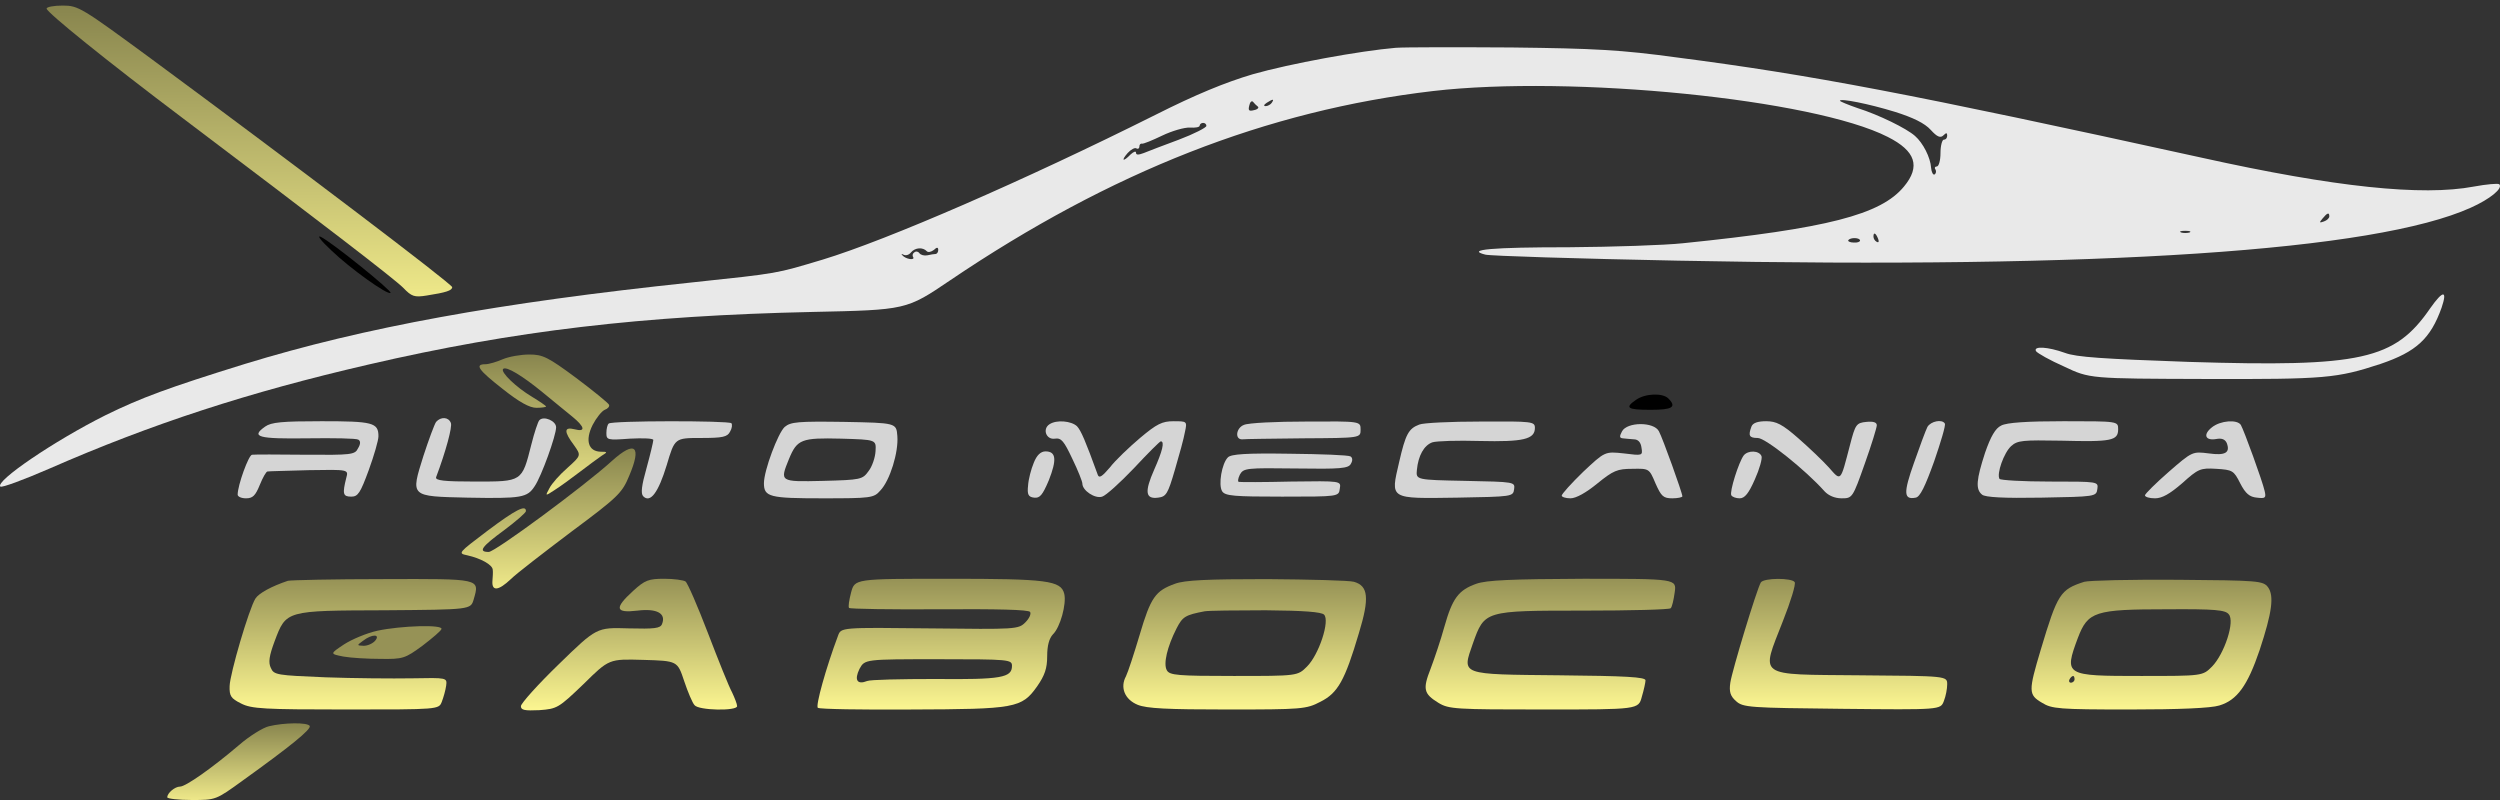
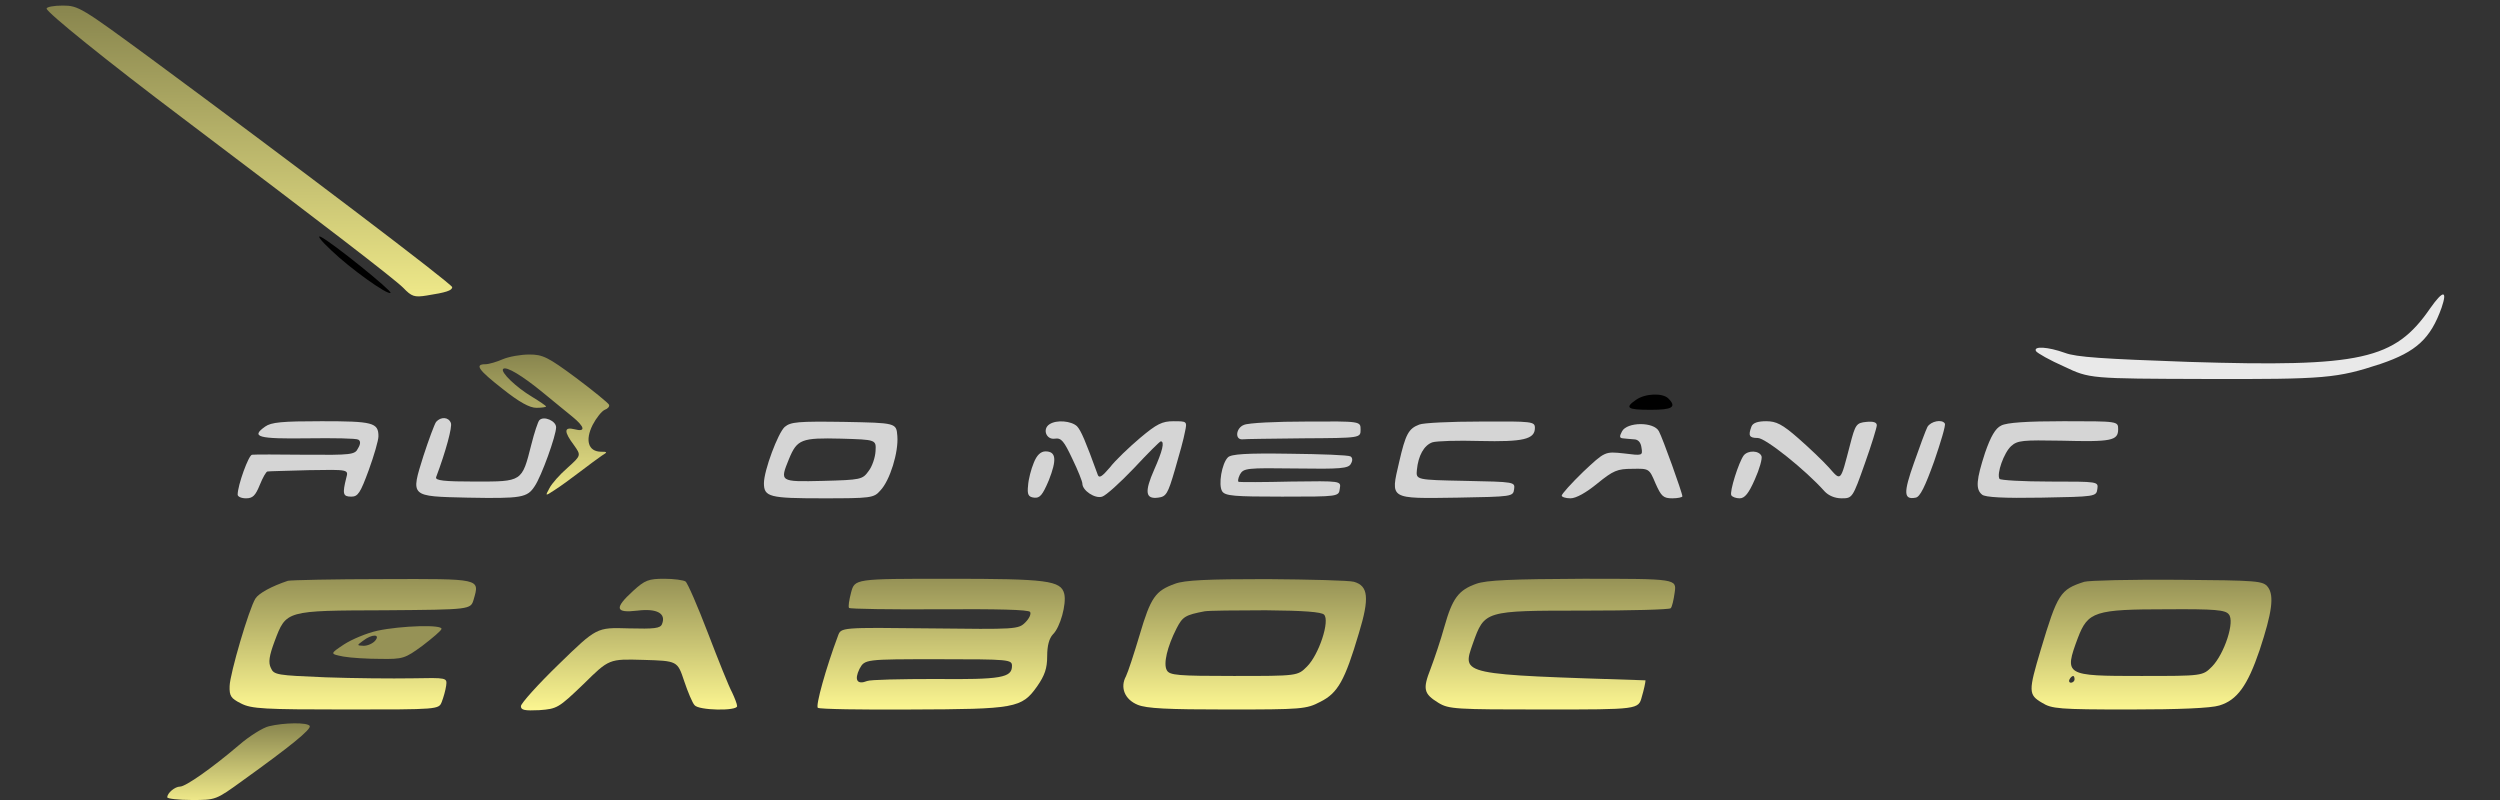
<svg xmlns="http://www.w3.org/2000/svg" width="250" height="80" viewBox="0 0 250 80" fill="none">
  <rect x="0" y="0" width="250" height="80" fill="#333333" stroke="none" />
  <path d="M4.66 0.859C4.66 1.227 10.761 6.155 18.236 11.786C32.616 22.647 39.42 27.876 40.325 28.781C41.163 29.652 41.432 29.753 42.672 29.552C44.616 29.25 45.219 29.049 45.219 28.714C45.219 28.412 29.264 16.311 15.085 5.853C8.146 0.758 7.844 0.557 6.269 0.557C5.397 0.557 4.66 0.691 4.66 0.859Z" fill="url(#paint0_linear_197_38)" />
-   <path d="M139.579 4.78C136.026 5.082 129.02 6.356 125.266 7.428C122.55 8.233 119.601 9.44 115.545 11.484C102.405 18.054 88.762 23.987 82.259 25.965C77.533 27.373 78.036 27.306 69.186 28.244C49.778 30.289 36.437 32.736 24.504 36.39C16.828 38.77 14.113 39.775 10.559 41.518C5.397 44.099 -0.502 48.122 0.034 48.658C0.168 48.792 2.347 47.988 4.894 46.882C15.152 42.39 24.805 39.239 36.839 36.457C51.42 33.071 64.259 31.563 81.254 31.194C90.639 30.993 90.639 30.993 94.997 28.043C111.12 17.149 126.707 11.049 143.299 9.104C157.177 7.495 181.378 9.909 188.786 13.697C191.569 15.104 192.071 16.646 190.395 18.658C188.082 21.473 182.719 22.848 168.305 24.323C166.428 24.524 161.3 24.691 156.909 24.725C149.165 24.725 146.551 24.959 148.529 25.462C149.031 25.596 157.68 25.864 167.803 26.066C210.172 26.904 237.491 25.093 247.078 20.769C249.022 19.898 250.329 18.825 249.927 18.423C249.793 18.323 248.653 18.423 247.38 18.658C242.218 19.63 233.502 18.725 220.195 15.775C190.898 9.339 181.144 7.495 167.736 5.752C162.104 4.981 159.456 4.847 151.143 4.747C145.713 4.713 140.517 4.713 139.579 4.78ZM125.768 10.646C125.936 10.747 125.768 10.948 125.4 11.015C124.897 11.149 124.796 11.049 124.93 10.546C124.997 10.211 125.165 10.043 125.299 10.177C125.4 10.311 125.634 10.546 125.768 10.646ZM127.176 10.278C127.076 10.445 126.774 10.613 126.573 10.613C126.338 10.613 126.372 10.479 126.673 10.278C127.31 9.875 127.444 9.875 127.176 10.278ZM189.49 11.183C191.3 11.752 192.474 12.322 193.077 12.993C193.714 13.697 194.049 13.831 194.351 13.529C194.619 13.261 194.719 13.261 194.719 13.563C194.719 13.797 194.585 13.965 194.384 13.965C194.217 13.965 194.049 14.568 194.049 15.306C194.049 16.043 193.881 16.646 193.68 16.646C193.513 16.646 193.412 16.78 193.546 16.948C193.647 17.116 193.613 17.35 193.446 17.451C193.312 17.518 193.144 17.216 193.11 16.78C193.043 15.741 192.306 14.3 191.501 13.596C190.63 12.825 187.881 11.484 185.77 10.814C184.797 10.479 183.993 10.143 183.993 10.076C183.993 9.808 186.876 10.378 189.49 11.183ZM120.64 12.591C120.64 12.758 119.4 13.395 117.891 13.965C116.349 14.535 114.774 15.138 114.371 15.306C113.835 15.507 113.601 15.507 113.601 15.272C113.601 15.071 113.366 15.172 113.064 15.44C112.327 16.211 112.059 16.11 112.763 15.306C113.098 14.937 113.5 14.736 113.634 14.836C113.802 14.937 113.936 14.836 113.936 14.669C113.936 14.468 114.036 14.334 114.204 14.367C114.338 14.401 115.243 14.032 116.215 13.563C117.187 13.093 118.461 12.725 118.997 12.758C119.534 12.792 119.969 12.725 119.969 12.557C119.969 12.423 120.137 12.289 120.305 12.289C120.506 12.289 120.64 12.423 120.64 12.591ZM232.932 21.641C232.932 21.809 232.698 22.043 232.396 22.144C231.927 22.311 231.893 22.278 232.262 21.842C232.731 21.272 232.932 21.205 232.932 21.641ZM218.955 23.25C218.72 23.317 218.318 23.317 218.117 23.25C217.882 23.149 218.049 23.082 218.519 23.082C218.988 23.082 219.156 23.149 218.955 23.25ZM187.814 23.887C187.915 24.155 187.881 24.289 187.68 24.189C187.479 24.088 187.345 23.853 187.345 23.652C187.345 23.183 187.58 23.284 187.814 23.887ZM186.004 24.054C186.004 24.189 185.702 24.289 185.367 24.256C184.999 24.256 184.764 24.122 184.831 24.021C185.032 23.719 186.004 23.753 186.004 24.054ZM92.684 25.127C92.818 25.261 93.12 25.194 93.388 24.993C93.689 24.691 93.824 24.725 93.824 24.993C93.824 25.194 93.723 25.362 93.589 25.395C93.421 25.395 93.053 25.462 92.751 25.529C92.416 25.596 92.081 25.496 91.947 25.328C91.846 25.161 91.611 25.093 91.444 25.228C91.276 25.328 91.209 25.529 91.31 25.697C91.544 26.066 90.572 25.931 90.237 25.529C90.103 25.395 90.136 25.362 90.338 25.462C90.572 25.596 90.907 25.496 91.109 25.228C91.511 24.758 92.282 24.691 92.684 25.127Z" fill="#E9E9E9" />
  <path d="M33.119 25.027C34.996 26.837 38.783 29.552 39.052 29.284C39.253 29.117 33.152 24.189 32.079 23.686C31.644 23.485 32.113 24.089 33.119 25.027Z" fill="black" />
  <path d="M243.022 30.826C239.469 35.988 236.15 36.725 218.854 36.189C210.34 35.887 207.625 35.72 206.485 35.284C204.809 34.681 203.301 34.58 203.602 35.116C203.736 35.317 204.977 36.021 206.418 36.658C208.965 37.865 208.965 37.865 220.53 37.898C232.564 37.932 233.67 37.831 238.061 36.39C241.614 35.183 243.055 33.876 244.162 30.759C244.765 28.982 244.296 29.016 243.022 30.826Z" fill="#E9E9E9" />
  <path d="M50.281 35.921C49.678 36.189 48.873 36.423 48.538 36.423C47.432 36.423 47.834 36.993 50.281 38.904C51.923 40.211 52.962 40.781 53.633 40.781C54.169 40.781 54.605 40.714 54.605 40.647C54.605 40.58 53.968 40.144 53.197 39.675C51.622 38.736 50.013 37.194 50.314 36.893C50.616 36.591 52.225 37.563 54.27 39.239C55.275 40.077 56.616 41.15 57.22 41.653C58.493 42.692 58.594 43.228 57.454 42.926C56.382 42.658 56.382 43.161 57.387 44.502C58.125 45.541 58.125 45.541 56.75 46.781C55.979 47.452 55.175 48.357 54.94 48.826C54.505 49.63 54.505 49.63 55.477 48.994C56.013 48.658 57.153 47.82 57.991 47.184C58.862 46.513 59.834 45.809 60.169 45.575C60.773 45.206 60.773 45.172 60.069 45.172C58.829 45.139 58.493 44.033 59.264 42.491C59.633 41.787 60.169 41.116 60.471 40.982C60.773 40.882 60.974 40.647 60.907 40.48C60.84 40.312 59.365 39.105 57.622 37.798C54.773 35.686 54.27 35.451 52.929 35.451C52.091 35.451 50.918 35.653 50.281 35.921Z" fill="url(#paint1_linear_197_38)" />
  <path d="M163.613 39.977C162.44 40.781 162.708 40.982 165.054 40.982C167.233 40.982 167.702 40.714 166.831 39.843C166.261 39.273 164.518 39.34 163.613 39.977Z" fill="black" />
-   <path d="M61.208 46.078C58.493 48.558 49.51 55.195 48.873 55.195C47.767 55.195 48.169 54.659 50.415 53.017C51.622 52.111 52.594 51.273 52.594 51.106C52.594 50.435 51.555 50.972 48.739 53.084C45.823 55.296 45.756 55.33 46.728 55.531C48.069 55.832 49.242 56.469 49.275 56.972C49.309 57.207 49.275 57.709 49.242 58.112C49.175 59.151 49.845 59.084 51.085 57.91C51.622 57.374 54.37 55.262 57.119 53.184C61.812 49.698 62.214 49.296 62.918 47.586C64.192 44.603 63.521 44 61.208 46.078Z" fill="url(#paint2_linear_197_38)" />
  <path d="M43.61 42.19C43.443 42.424 42.873 43.966 42.337 45.608C41.063 49.698 40.962 49.631 46.761 49.765C52.158 49.866 52.728 49.765 53.465 48.625C54.136 47.653 55.611 43.564 55.611 42.726C55.611 42.089 54.37 41.553 53.935 42.022C53.8 42.156 53.432 43.262 53.13 44.469C52.192 48.19 52.225 48.156 47.532 48.156C44.415 48.156 43.51 48.056 43.61 47.72C44.583 45.139 45.253 42.659 45.085 42.29C44.851 41.687 44.08 41.653 43.61 42.19Z" fill="#D5D5D5" />
  <path d="M26.515 42.659C25.04 43.698 25.811 43.899 30.739 43.832C33.353 43.798 35.633 43.832 35.834 43.966C36.068 44.1 36.068 44.402 35.8 44.837C35.498 45.474 35.13 45.508 30.537 45.474C27.822 45.441 25.442 45.441 25.208 45.474C24.872 45.474 23.766 48.525 23.766 49.463C23.766 49.664 24.135 49.832 24.604 49.832C25.275 49.832 25.543 49.564 25.979 48.491C26.28 47.754 26.616 47.15 26.75 47.15C26.85 47.117 28.727 47.083 30.906 47.016C34.861 46.949 34.861 46.949 34.627 47.787C34.225 49.396 34.292 49.664 35.13 49.664C35.8 49.664 36.035 49.296 36.873 47.016C37.409 45.541 37.845 44.033 37.845 43.631C37.845 42.257 37.275 42.122 32.146 42.122C28.224 42.122 27.118 42.223 26.515 42.659Z" fill="#D5D5D5" />
-   <path d="M60.873 42.357C60.739 42.458 60.639 42.893 60.639 43.295C60.639 43.999 60.739 44.033 62.985 43.865C64.292 43.798 65.332 43.832 65.332 43.999C65.332 44.167 65.03 45.441 64.661 46.782C64.158 48.558 64.058 49.363 64.326 49.631C65.03 50.335 65.834 49.262 66.672 46.514C67.477 43.798 67.477 43.798 70.091 43.798C72.27 43.798 72.74 43.698 73.008 43.161C73.209 42.826 73.242 42.458 73.142 42.323C72.874 42.055 61.142 42.055 60.873 42.357Z" fill="#D5D5D5" />
  <path d="M78.471 42.692C77.801 43.296 76.393 47.05 76.393 48.324C76.393 49.698 76.963 49.832 82.259 49.832C87.086 49.832 87.388 49.798 88.025 49.061C88.997 48.056 89.868 45.206 89.734 43.597C89.633 42.29 89.633 42.29 84.404 42.189C79.779 42.122 79.075 42.189 78.471 42.692ZM87.555 45.106C87.522 45.743 87.22 46.648 86.851 47.117C86.248 47.955 86.08 47.988 82.293 48.089C77.935 48.19 77.969 48.19 78.907 45.877C79.712 43.932 80.147 43.765 84.103 43.865C87.622 43.966 87.622 43.966 87.555 45.106Z" fill="#D5D5D5" />
  <path d="M104.952 42.424C104.215 42.894 104.617 44 105.489 43.866C106.125 43.765 106.394 44.1 107.232 45.877C107.801 47.05 108.237 48.156 108.237 48.357C108.237 49.061 109.511 49.899 110.215 49.665C110.584 49.564 112.025 48.257 113.399 46.816C114.774 45.341 115.98 44.134 116.081 44.134C116.483 44.134 116.249 45.106 115.411 46.983C114.438 49.195 114.539 49.933 115.813 49.765C116.617 49.665 116.785 49.397 117.489 46.983C117.925 45.508 118.394 43.799 118.494 43.195C118.729 42.123 118.696 42.123 117.355 42.123C116.215 42.123 115.679 42.391 114.003 43.799C112.897 44.737 111.522 46.044 110.986 46.748C110.215 47.654 109.913 47.855 109.779 47.486C108.539 44.067 108.103 43.061 107.701 42.625C107.131 42.089 105.656 41.955 104.952 42.424Z" fill="#D5D5D5" />
  <path d="M124.394 42.49C123.59 42.792 123.455 43.999 124.26 43.932C124.461 43.898 127.243 43.865 130.361 43.831C136.059 43.798 136.059 43.798 136.059 42.96C136.059 42.122 136.059 42.122 130.629 42.155C127.612 42.155 124.83 42.289 124.394 42.49Z" fill="#D5D5D5" />
  <path d="M141.925 42.457C140.852 42.859 140.551 43.429 139.914 46.211C139.042 49.965 138.875 49.865 145.746 49.764C151.21 49.664 151.311 49.664 151.411 48.926C151.512 48.189 151.478 48.189 146.551 48.088C141.59 47.988 141.59 47.988 141.69 46.982C141.825 45.574 142.394 44.535 143.232 44.234C143.635 44.099 145.78 44.032 147.992 44.099C152.316 44.2 153.49 43.932 153.49 42.792C153.49 42.155 153.255 42.122 148.059 42.155C145.042 42.155 142.294 42.289 141.925 42.457Z" fill="#D5D5D5" />
  <path d="M175.144 42.659C174.808 43.564 174.909 43.798 175.781 43.798C176.552 43.798 180.574 47.016 182.451 49.128C182.853 49.564 183.49 49.832 184.161 49.832C185.233 49.832 185.267 49.798 186.474 46.38C187.144 44.502 187.68 42.759 187.68 42.525C187.68 42.223 187.312 42.122 186.641 42.189C185.635 42.29 185.535 42.424 184.999 44.502C184.027 48.223 184.127 48.156 182.887 46.748C182.283 46.078 180.909 44.77 179.837 43.832C178.228 42.424 177.624 42.122 176.619 42.122C175.781 42.122 175.278 42.29 175.144 42.659Z" fill="#D5D5D5" />
  <path d="M192.742 42.692C192.574 43.028 191.971 44.636 191.401 46.279C190.328 49.296 190.362 50 191.568 49.765C192.004 49.698 192.507 48.659 193.412 46.145C194.082 44.201 194.585 42.525 194.485 42.357C194.216 41.888 193.077 42.122 192.742 42.692Z" fill="#D5D5D5" />
  <path d="M200.116 42.558C199.546 42.826 199.077 43.631 198.507 45.273C197.636 47.955 197.535 48.927 198.206 49.463C198.507 49.731 200.384 49.832 204.139 49.765C209.535 49.664 209.636 49.664 209.736 48.894C209.837 48.156 209.837 48.156 204.977 48.156C202.295 48.156 200.049 48.022 199.949 47.888C199.647 47.385 200.384 45.273 201.122 44.603C201.759 44.033 202.295 44 206.116 44.067C211.144 44.201 211.815 44.067 211.815 42.927C211.815 42.122 211.815 42.122 206.384 42.122C202.697 42.122 200.653 42.257 200.116 42.558Z" fill="#D5D5D5" />
-   <path d="M221.2 42.726C220.262 43.463 220.53 44.1 221.636 43.899C222.172 43.798 222.508 43.932 222.675 44.301C223.044 45.273 222.541 45.575 220.865 45.34C219.256 45.139 219.223 45.139 216.876 47.184C215.569 48.324 214.496 49.396 214.496 49.53C214.496 49.698 214.932 49.832 215.502 49.832C216.206 49.832 216.977 49.396 218.217 48.324C219.826 46.882 220.027 46.782 221.636 46.882C223.245 46.983 223.379 47.05 224.016 48.324C224.552 49.363 224.955 49.698 225.692 49.765C226.53 49.866 226.631 49.798 226.463 49.095C226.262 48.156 224.385 42.994 224.083 42.491C223.714 41.921 222.038 42.055 221.2 42.726Z" fill="#D5D5D5" />
  <path d="M162.205 43.128C161.937 43.631 161.937 43.798 162.272 43.832C162.506 43.865 163.009 43.899 163.378 43.932C163.814 43.932 164.082 44.234 164.149 44.77C164.283 45.575 164.25 45.575 162.372 45.34C160.495 45.139 160.495 45.139 158.316 47.184C157.143 48.324 156.171 49.396 156.171 49.564C156.171 49.698 156.573 49.832 157.043 49.832C157.613 49.832 158.618 49.262 159.724 48.357C161.333 47.05 161.735 46.882 163.244 46.882C164.92 46.849 164.92 46.849 165.557 48.357C166.127 49.631 166.328 49.832 167.233 49.832C167.769 49.832 168.238 49.731 168.238 49.631C168.238 49.296 166.261 43.798 165.892 43.128C165.389 42.156 162.708 42.189 162.205 43.128Z" fill="#D5D5D5" />
  <path d="M103.377 46.279C103.109 46.916 102.84 47.955 102.807 48.558C102.706 49.463 102.84 49.698 103.41 49.765C103.98 49.832 104.248 49.53 104.885 48.022C105.69 45.977 105.623 45.139 104.55 45.139C104.081 45.139 103.678 45.508 103.377 46.279Z" fill="#D5D5D5" />
  <path d="M122.785 45.742C122.182 46.346 121.813 48.491 122.215 49.128C122.517 49.597 123.422 49.664 128.215 49.664C133.88 49.664 133.88 49.664 133.981 48.86C134.115 48.089 134.115 48.089 129.12 48.156C126.405 48.223 124.025 48.223 123.891 48.189C123.757 48.189 123.791 47.854 123.992 47.452C124.36 46.815 124.629 46.781 129.59 46.848C134.048 46.915 134.852 46.848 135.087 46.379C135.288 46.044 135.255 45.776 135.053 45.642C134.852 45.508 132.104 45.407 128.953 45.373C124.662 45.306 123.087 45.407 122.785 45.742Z" fill="#D5D5D5" />
  <path d="M174.373 45.541C173.87 46.212 172.931 49.195 173.132 49.53C173.233 49.698 173.602 49.832 173.97 49.832C174.473 49.832 174.875 49.329 175.479 47.955C175.948 46.916 176.25 45.843 176.149 45.608C175.914 45.039 174.808 45.005 174.373 45.541Z" fill="#D5D5D5" />
  <path d="M28.794 58.078C27.185 58.614 25.878 59.318 25.543 59.854C24.906 60.86 22.995 67.363 22.962 68.603C22.928 69.608 23.096 69.843 24.102 70.346C25.141 70.882 26.381 70.949 34.593 70.949C43.879 70.949 43.879 70.949 44.18 70.178C44.348 69.743 44.549 69.039 44.616 68.569C44.717 67.765 44.717 67.765 41.197 67.832C39.253 67.865 35.364 67.832 32.549 67.731C27.688 67.53 27.387 67.497 27.085 66.793C26.817 66.256 26.917 65.586 27.454 64.145C28.627 61.027 28.526 61.061 38.515 61.027C47.063 60.96 47.063 60.96 47.365 59.955C47.968 57.843 48.169 57.876 38.281 57.91C33.353 57.91 29.063 58.01 28.794 58.078Z" fill="url(#paint3_linear_197_38)" />
  <path d="M63.32 59.083C61.409 60.826 61.51 61.329 63.756 61.061C65.666 60.826 66.639 61.329 66.203 62.402C66.035 62.837 65.465 62.904 62.851 62.837C59.666 62.737 59.666 62.737 55.879 66.424C53.8 68.435 52.091 70.346 52.091 70.614C52.091 71.016 52.459 71.084 53.934 71.016C55.711 70.882 55.845 70.815 58.359 68.402C60.907 65.888 60.907 65.888 64.326 65.988C67.745 66.089 67.745 66.089 68.415 68.1C68.784 69.206 69.253 70.312 69.454 70.514C69.856 71.05 73.711 71.117 73.711 70.614C73.711 70.413 73.477 69.81 73.209 69.24C72.907 68.704 71.834 66.022 70.795 63.307C69.756 60.592 68.75 58.279 68.549 58.145C68.348 58.011 67.376 57.877 66.438 57.877C64.862 57.877 64.493 58.011 63.32 59.083Z" fill="url(#paint4_linear_197_38)" />
  <path d="M85.108 59.251C84.907 60.022 84.807 60.692 84.907 60.793C85.008 60.893 89.064 60.96 93.958 60.927C99.656 60.893 102.874 60.96 103.008 61.195C103.142 61.396 102.908 61.865 102.539 62.234C101.835 62.938 101.6 62.938 92.986 62.838C84.103 62.737 84.103 62.737 83.801 63.575C82.594 66.793 81.522 70.648 81.79 70.782C81.957 70.916 86.147 70.983 91.108 70.95C101.533 70.916 102.17 70.815 103.712 68.637C104.483 67.53 104.718 66.826 104.718 65.62C104.718 64.547 104.919 63.843 105.287 63.441C106.025 62.737 106.662 60.391 106.427 59.385C106.092 58.044 104.718 57.877 94.796 57.877C85.477 57.877 85.477 57.877 85.108 59.251ZM101.198 66.592C101.198 67.765 100.125 67.966 93.555 67.899C90.103 67.899 87.019 67.966 86.717 68.1C85.712 68.502 85.41 68 85.946 66.894C86.483 65.921 86.483 65.921 93.824 65.921C100.93 65.921 101.198 65.955 101.198 66.592Z" fill="url(#paint5_linear_197_38)" />
  <path d="M117.489 58.379C115.545 59.083 115.075 59.72 113.969 63.474C113.399 65.385 112.796 67.228 112.595 67.631C111.992 68.737 112.461 69.944 113.768 70.48C114.673 70.849 116.718 70.949 122.752 70.949C130.193 70.949 130.629 70.916 132.037 70.178C133.78 69.307 134.484 68.067 135.892 63.307C136.964 59.787 136.83 58.58 135.389 58.178C134.919 58.044 130.998 57.943 126.673 57.91C120.74 57.91 118.461 58.01 117.489 58.379ZM132.405 61.463C133.009 62.066 131.903 65.452 130.696 66.659C129.757 67.597 129.757 67.597 123.355 67.597C117.791 67.597 116.953 67.53 116.684 67.027C116.316 66.391 116.718 64.681 117.657 62.837C118.26 61.664 118.528 61.496 120.472 61.128C120.841 61.061 123.59 61.027 126.573 61.027C130.394 61.061 132.137 61.195 132.405 61.463Z" fill="url(#paint6_linear_197_38)" />
-   <path d="M147.623 58.379C145.847 59.016 145.243 59.821 144.439 62.67C144.07 64.01 143.433 65.888 143.065 66.86C142.26 68.904 142.361 69.374 143.836 70.279C144.875 70.916 145.545 70.949 154.394 70.949C163.847 70.949 163.847 70.949 164.182 69.675C164.384 69.005 164.551 68.234 164.551 68.033C164.551 67.698 162.506 67.597 155.97 67.53C145.914 67.43 146.182 67.53 147.288 64.346C148.461 61.061 148.428 61.061 158.35 61.061C163.009 61.061 166.931 60.96 167.065 60.826C167.199 60.726 167.367 59.988 167.467 59.251C167.668 57.876 167.668 57.876 158.316 57.876C151.11 57.91 148.663 58.01 147.623 58.379Z" fill="url(#paint7_linear_197_38)" />
-   <path d="M176.082 58.245C175.68 58.916 173.199 67.094 173.032 68.268C172.898 69.173 173.032 69.609 173.602 70.111C174.306 70.748 174.909 70.782 184.194 70.882C194.049 70.983 194.049 70.983 194.384 70.111C194.585 69.609 194.719 68.871 194.719 68.435C194.719 67.597 194.719 67.597 185.937 67.53C175.546 67.43 176.082 67.798 178.294 62.1C179.065 60.156 179.602 58.413 179.468 58.212C179.2 57.776 176.384 57.776 176.082 58.245Z" fill="url(#paint8_linear_197_38)" />
+   <path d="M147.623 58.379C145.847 59.016 145.243 59.821 144.439 62.67C144.07 64.01 143.433 65.888 143.065 66.86C142.26 68.904 142.361 69.374 143.836 70.279C144.875 70.916 145.545 70.949 154.394 70.949C163.847 70.949 163.847 70.949 164.182 69.675C164.384 69.005 164.551 68.234 164.551 68.033C145.914 67.43 146.182 67.53 147.288 64.346C148.461 61.061 148.428 61.061 158.35 61.061C163.009 61.061 166.931 60.96 167.065 60.826C167.199 60.726 167.367 59.988 167.467 59.251C167.668 57.876 167.668 57.876 158.316 57.876C151.11 57.91 148.663 58.01 147.623 58.379Z" fill="url(#paint7_linear_197_38)" />
  <path d="M208.429 58.178C206.016 58.949 205.748 59.385 204.072 64.983C202.831 69.139 202.831 69.474 204.206 70.279C205.178 70.882 205.882 70.949 212.954 70.949C217.882 70.949 221.1 70.815 221.938 70.547C223.714 70.011 224.754 68.569 225.96 65.016C227.2 61.262 227.435 59.586 226.798 58.714C226.295 58.078 225.86 58.044 217.781 57.977C213.122 57.943 208.898 58.044 208.429 58.178ZM222.876 61.429C223.513 62.133 222.441 65.385 221.2 66.659C220.262 67.597 220.262 67.597 214.094 67.597C206.485 67.597 206.384 67.564 207.792 63.776C208.798 61.161 209.468 60.927 216.709 60.927C221.502 60.893 222.541 60.994 222.876 61.429ZM207.457 67.932C207.457 68.1 207.289 68.268 207.088 68.268C206.921 68.268 206.854 68.1 206.954 67.932C207.055 67.731 207.222 67.597 207.323 67.597C207.39 67.597 207.457 67.731 207.457 67.932Z" fill="url(#paint9_linear_197_38)" />
  <path d="M37.744 63.072C36.672 63.306 35.163 63.943 34.392 64.446C32.984 65.385 32.984 65.385 34.325 65.653C35.063 65.787 36.739 65.888 38.046 65.888C40.292 65.921 40.493 65.854 42.236 64.58C43.242 63.809 44.113 63.072 44.147 62.904C44.314 62.435 40.091 62.569 37.744 63.072ZM37.51 64.078C37.275 64.346 36.772 64.58 36.37 64.58C35.666 64.547 35.666 64.547 36.303 64.078C37.208 63.374 38.08 63.407 37.51 64.078Z" fill="#969256" />
  <path d="M26.884 72.626C26.314 72.76 24.939 73.598 23.867 74.536C21.185 76.816 18.571 78.659 18.001 78.659C17.498 78.659 16.727 79.296 16.727 79.732C16.727 79.866 17.833 80 19.174 80C21.587 80 21.587 80 24.269 78.056C29.029 74.637 31.141 72.927 30.973 72.592C30.738 72.223 28.426 72.257 26.884 72.626Z" fill="url(#paint10_linear_197_38)" />
  <defs>
    <linearGradient id="paint0_linear_197_38" x1="24.94" y1="29.64" x2="24.94" y2="0.557" gradientUnits="userSpaceOnUse">
      <stop stop-color="#EEE889" />
      <stop offset="1" stop-color="#88854E" />
    </linearGradient>
    <linearGradient id="paint1_linear_197_38" x1="54.437" y1="49.452" x2="54.437" y2="35.451" gradientUnits="userSpaceOnUse">
      <stop stop-color="#EEE889" />
      <stop offset="1" stop-color="#88854E" />
    </linearGradient>
    <linearGradient id="paint2_linear_197_38" x1="54.861" y1="58.844" x2="54.861" y2="44.852" gradientUnits="userSpaceOnUse">
      <stop stop-color="#EEE889" />
      <stop offset="1" stop-color="#88854E" />
    </linearGradient>
    <linearGradient id="paint3_linear_197_38" x1="35.28" y1="70.949" x2="35.28" y2="57.901" gradientUnits="userSpaceOnUse">
      <stop stop-color="#FCF691" />
      <stop offset="1" stop-color="#969256" />
    </linearGradient>
    <linearGradient id="paint4_linear_197_38" x1="62.901" y1="71.039" x2="62.901" y2="57.877" gradientUnits="userSpaceOnUse">
      <stop stop-color="#FCF691" />
      <stop offset="1" stop-color="#969256" />
    </linearGradient>
    <linearGradient id="paint5_linear_197_38" x1="94.112" y1="70.958" x2="94.112" y2="57.877" gradientUnits="userSpaceOnUse">
      <stop stop-color="#FCF691" />
      <stop offset="1" stop-color="#969256" />
    </linearGradient>
    <linearGradient id="paint6_linear_197_38" x1="124.466" y1="70.949" x2="124.466" y2="57.91" gradientUnits="userSpaceOnUse">
      <stop stop-color="#FCF691" />
      <stop offset="1" stop-color="#969256" />
    </linearGradient>
    <linearGradient id="paint7_linear_197_38" x1="155.04" y1="70.949" x2="155.04" y2="57.876" gradientUnits="userSpaceOnUse">
      <stop stop-color="#FCF691" />
      <stop offset="1" stop-color="#969256" />
    </linearGradient>
    <linearGradient id="paint8_linear_197_38" x1="183.852" y1="70.927" x2="183.852" y2="57.889" gradientUnits="userSpaceOnUse">
      <stop stop-color="#FCF691" />
      <stop offset="1" stop-color="#969256" />
    </linearGradient>
    <linearGradient id="paint9_linear_197_38" x1="215.149" y1="70.949" x2="215.149" y2="57.97" gradientUnits="userSpaceOnUse">
      <stop stop-color="#FCF691" />
      <stop offset="1" stop-color="#969256" />
    </linearGradient>
    <linearGradient id="paint10_linear_197_38" x1="23.855" y1="80" x2="23.855" y2="72.332" gradientUnits="userSpaceOnUse">
      <stop stop-color="#EEE889" />
      <stop offset="1" stop-color="#88854E" />
    </linearGradient>
  </defs>
</svg>